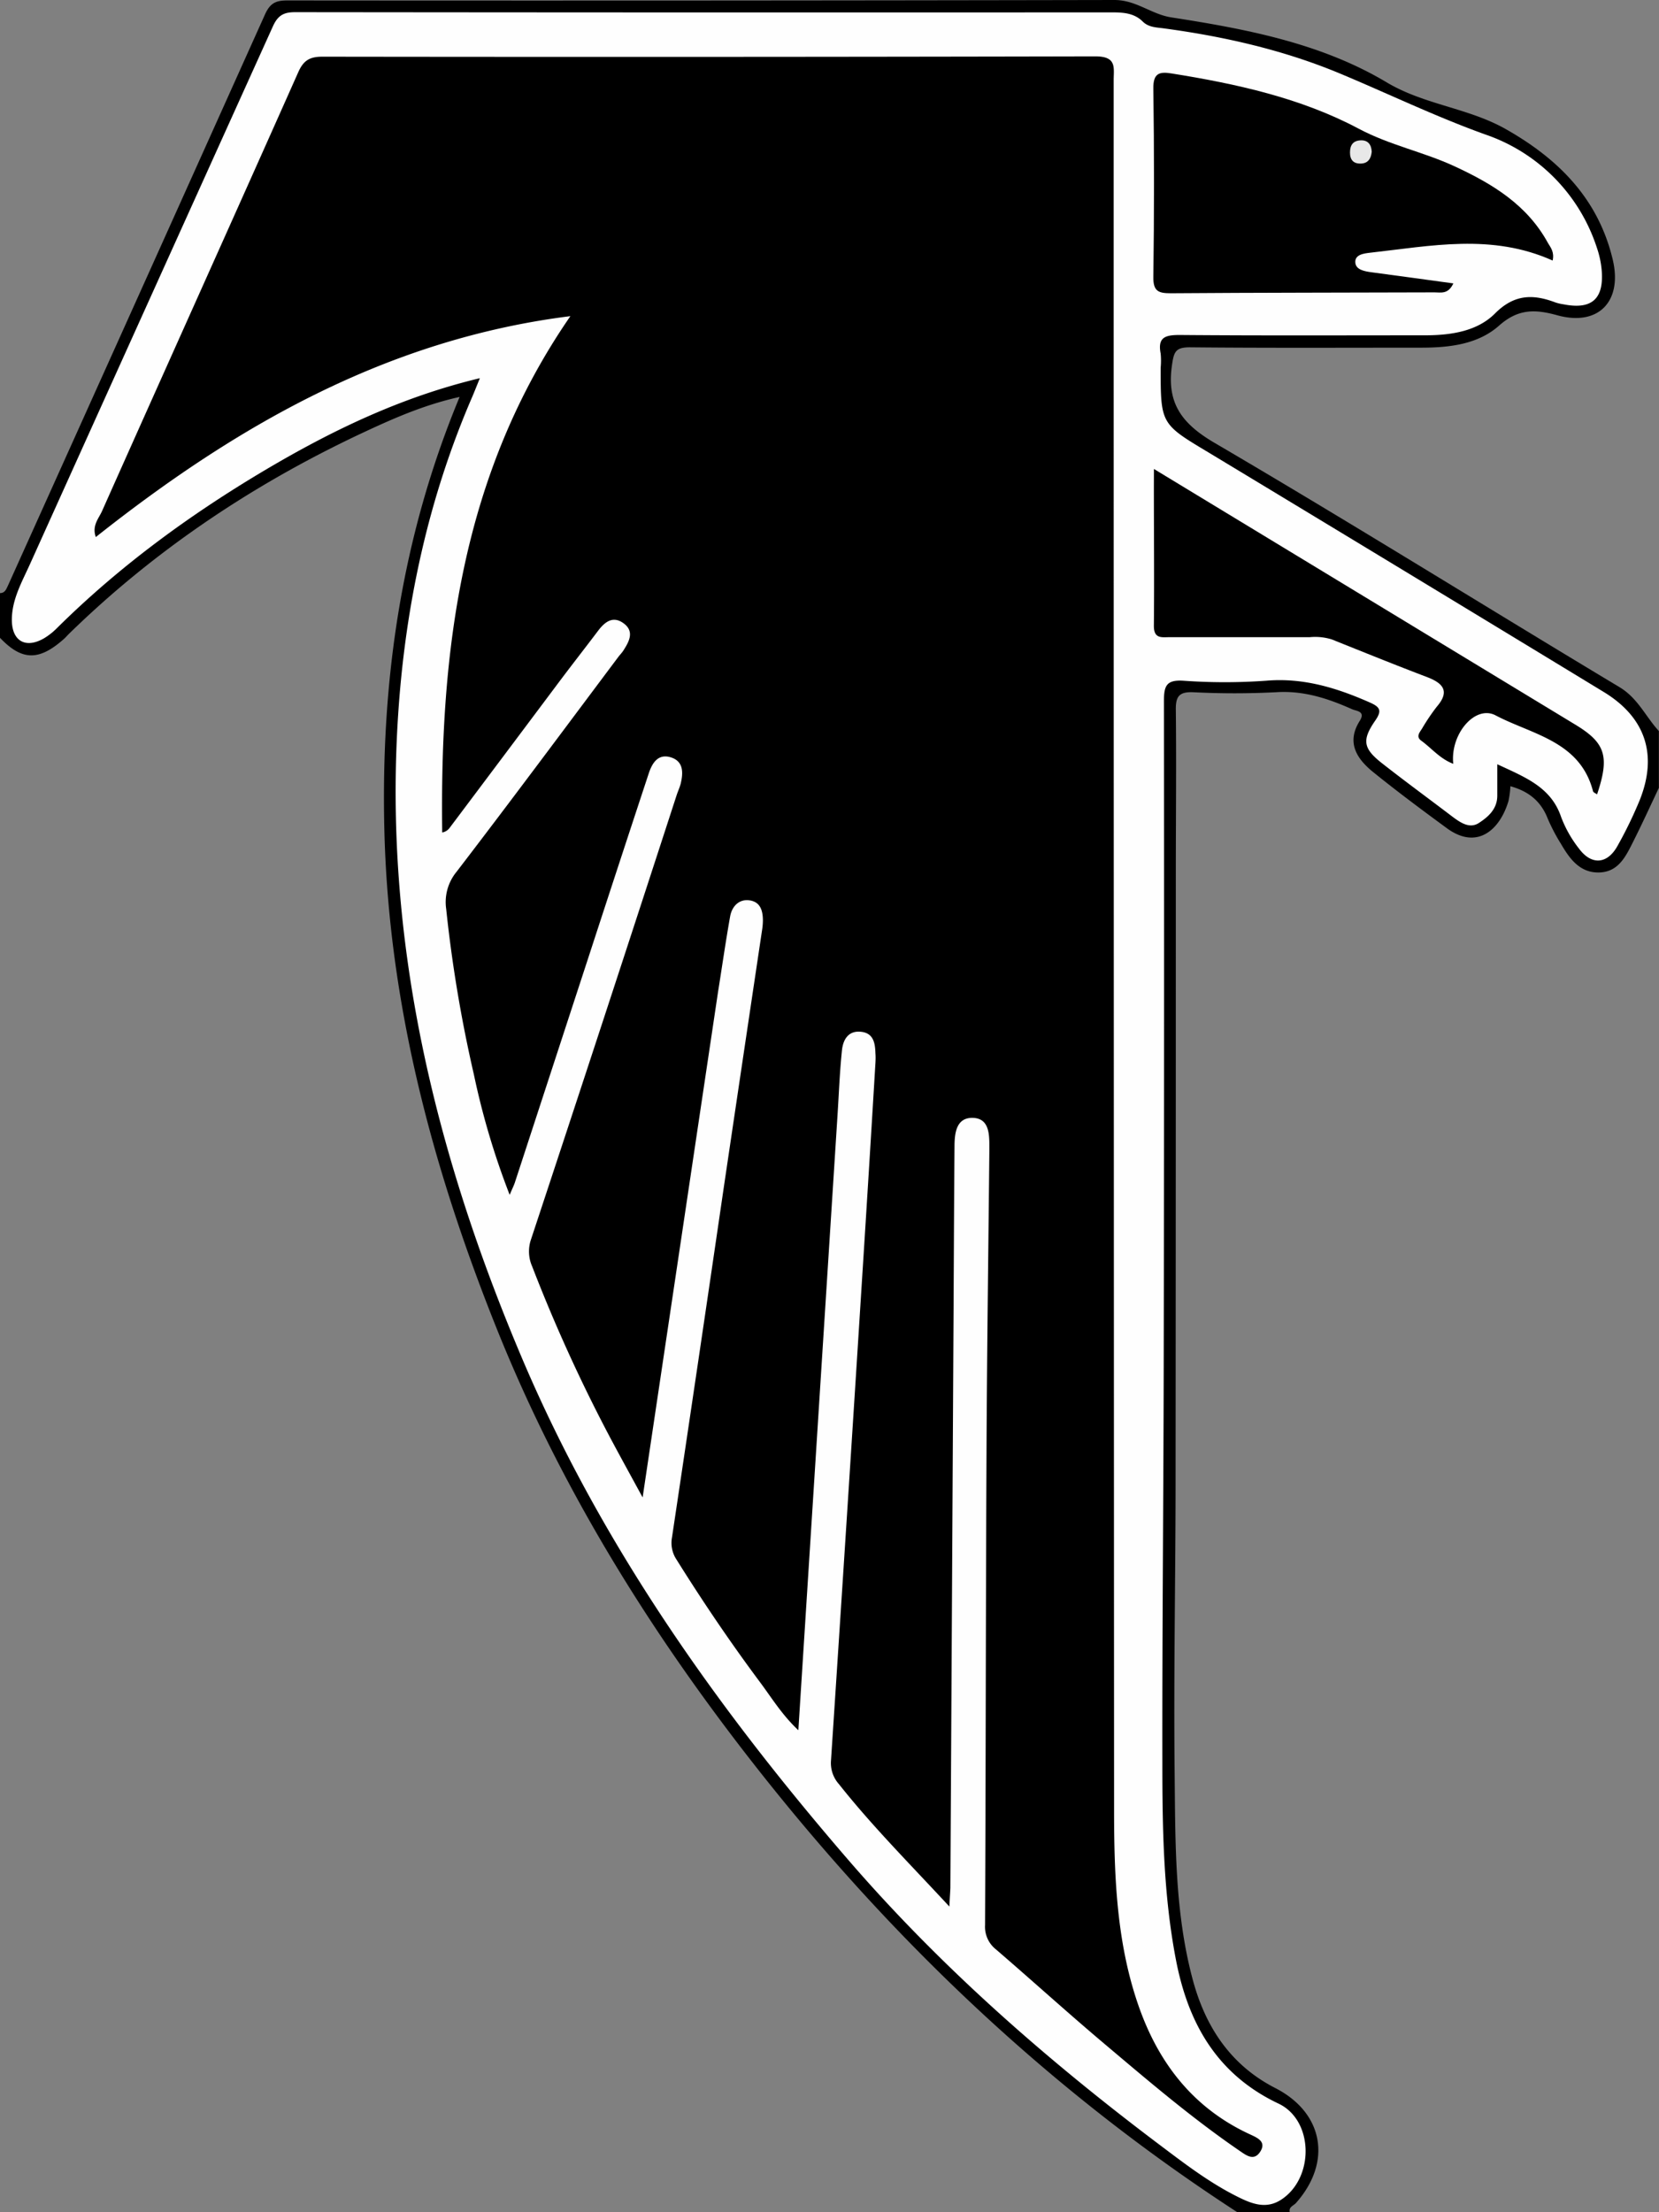
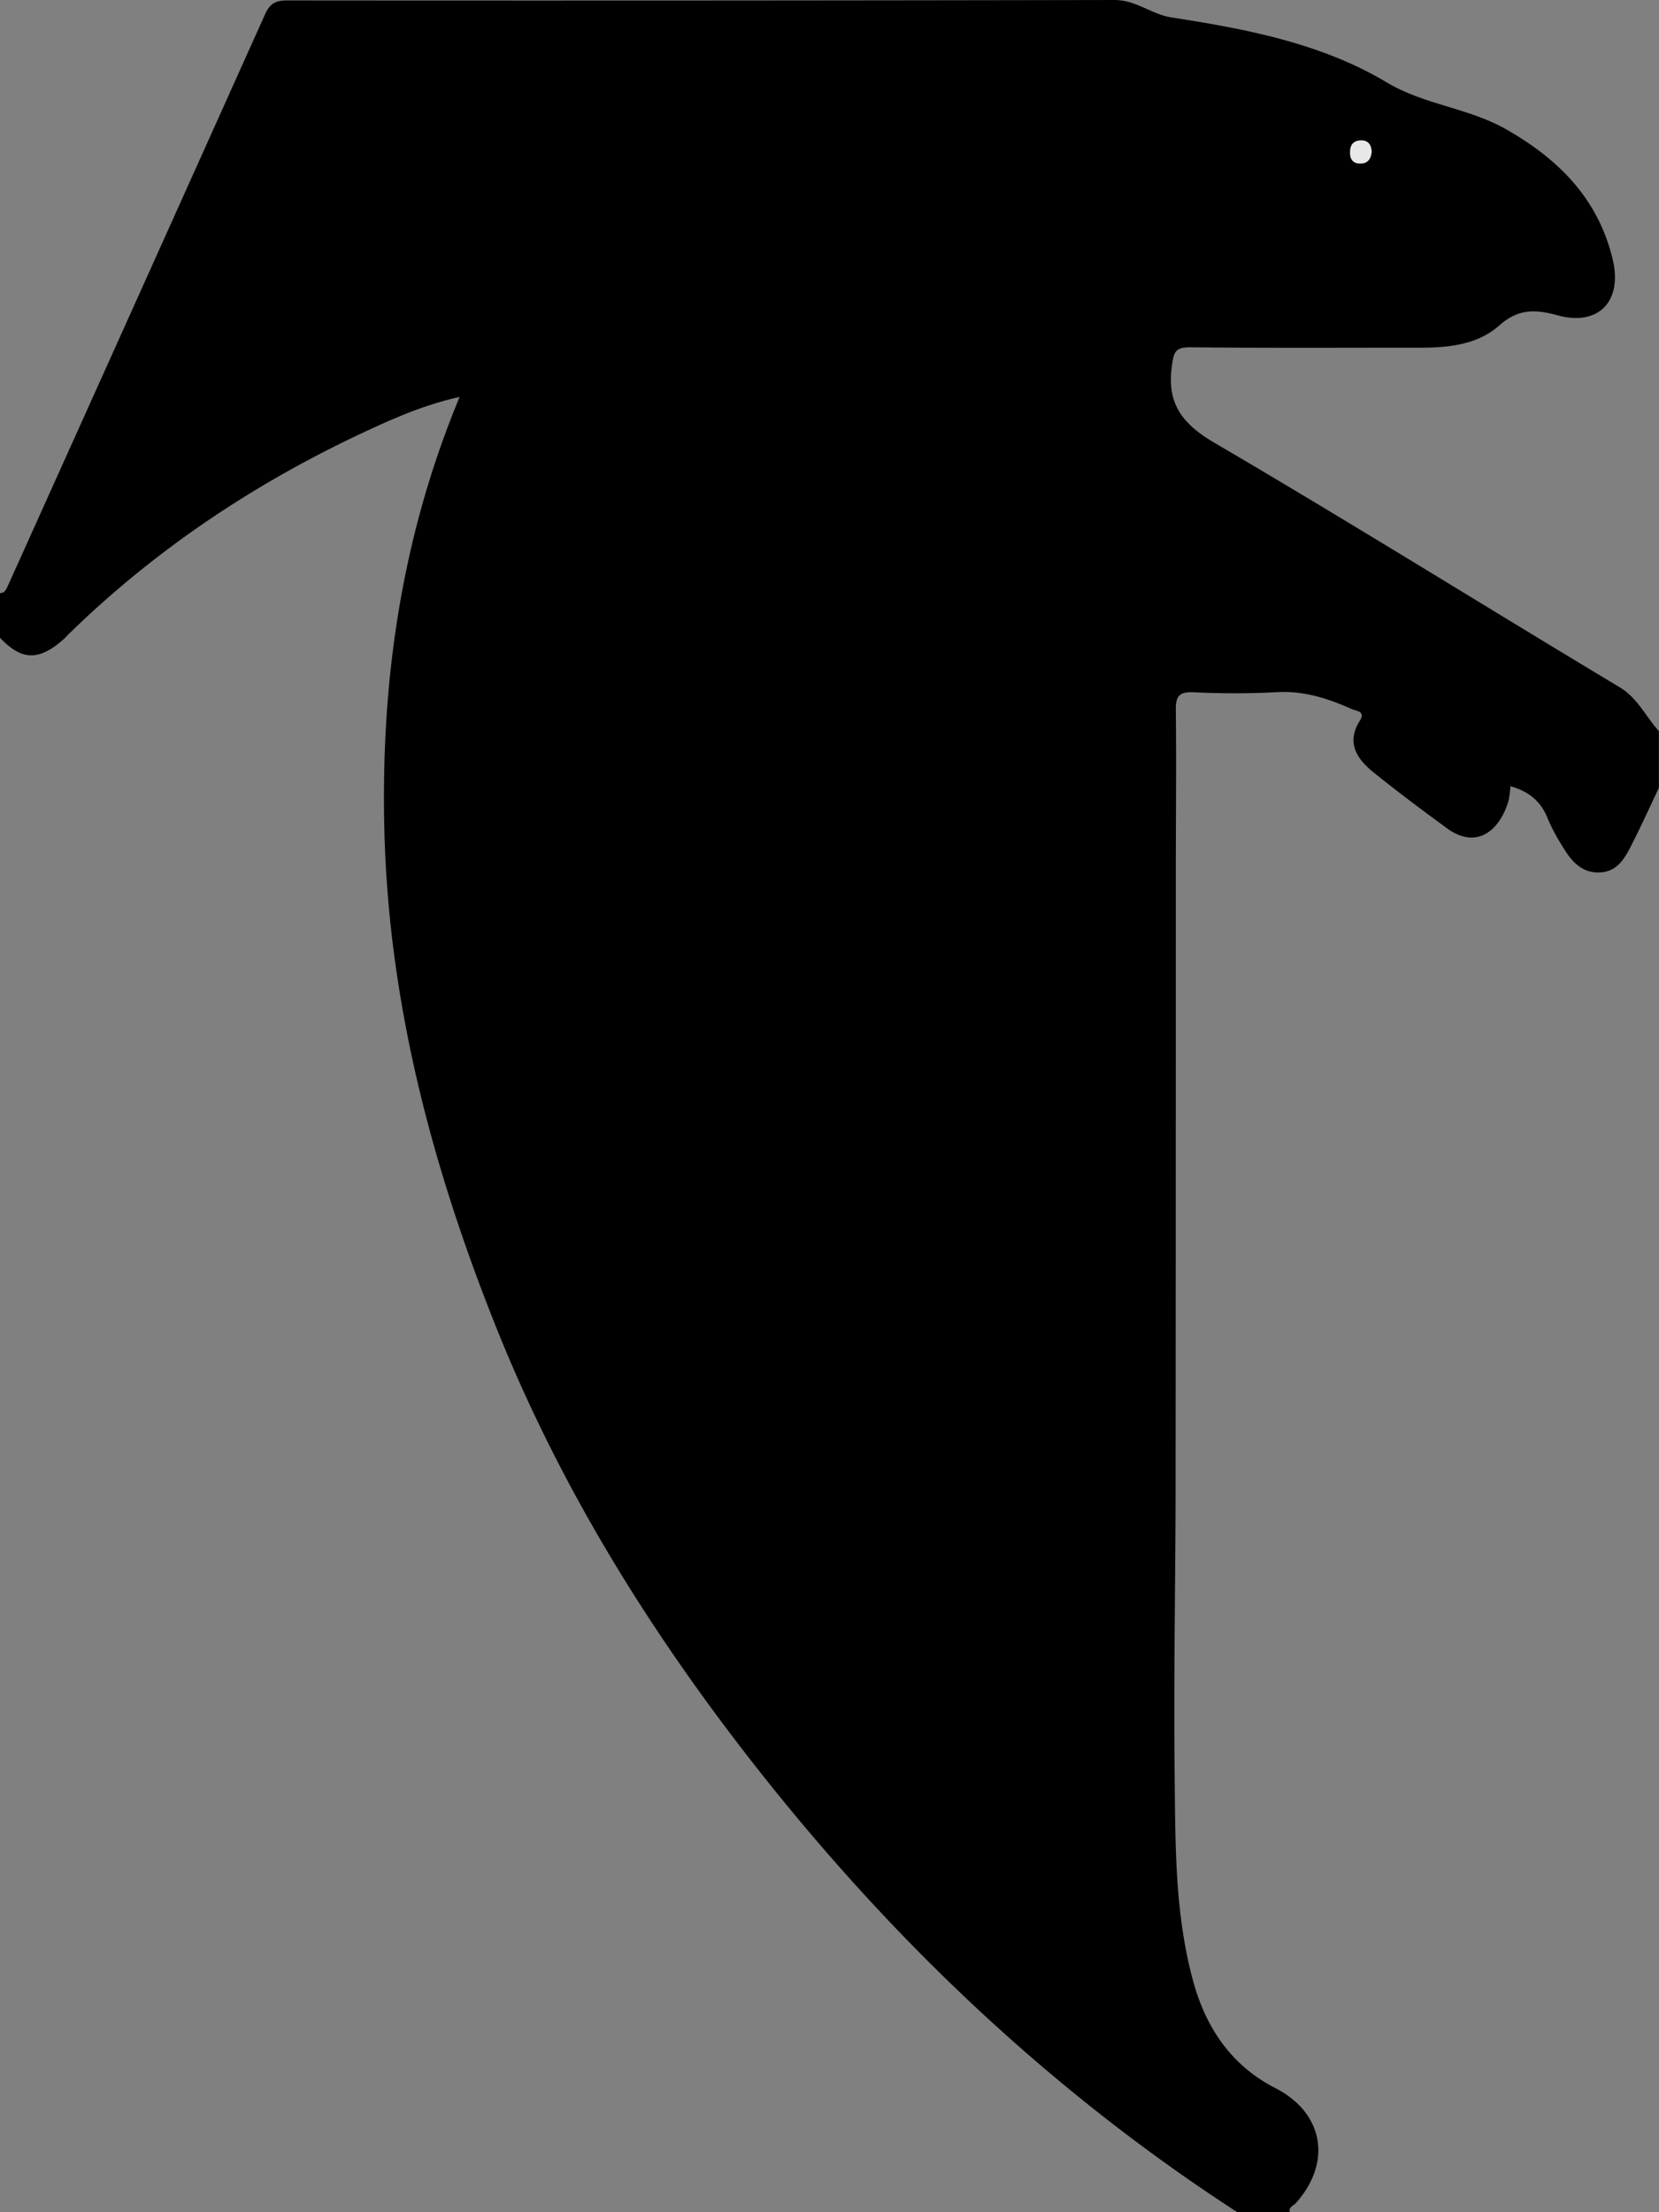
<svg xmlns="http://www.w3.org/2000/svg" viewBox="0 0 409 545.16">
  <rect x="0" y="0" width="409" height="545.16" fill="#808080" stroke="none" />
  <defs>
    <style>.cls-1{fill:#fefefe;}.cls-2{fill:#e8e8e8;}</style>
  </defs>
  <title>atlanta-falcons</title>
  <g id="Layer_2" data-name="Layer 2">
    <g id="logo-nfl">
      <g id="CSATcL.tif">
        <path d="M0,146.16c1.24,0,1.55-1,2-1.93Q33.69,73.94,65.31,3.6C66.59.75,68,.11,70.85.11Q172.79.2,274.73,0c5.42,0,9.08,3.52,14.07,4.29,18.4,2.85,36.89,6.35,53.05,16,9.34,5.57,20.12,6.28,29.4,11.54C384.26,39.2,394,49,397.57,63.87c2.51,10.36-3.47,16.64-13.66,13.82-5.48-1.51-9.64-1.61-14.33,2.55-5.22,4.64-12.3,5.44-19.25,5.44-19,0-38,.1-57-.09-3.58,0-3.93,1.18-4.4,4.42-1.35,9.31,2.38,14.37,10.5,19.13,33.53,19.63,66.51,40.2,99.83,60.2,4.54,2.72,6.44,7.26,9.71,10.82v14c-2.1,4.43-4.13,8.89-6.34,13.27-1.8,3.57-3.6,7.46-8.38,7.58s-7.29-3.39-9.43-7.07a44.91,44.91,0,0,1-3.24-6.18c-1.64-4.21-4.61-6.74-9.22-8a21.55,21.55,0,0,1-.47,3.65c-2.19,7.28-7.83,12.08-15.19,6.69-6.16-4.52-12.3-9.08-18.23-13.88-4-3.25-6.59-7.26-3.26-12.55,1.54-2.43-.84-2.43-1.87-2.89-5.95-2.66-12-4.64-18.75-4.19a202.74,202.74,0,0,1-20.48,0c-3.32-.11-4.27.95-4.23,4.26.15,13.49,0,27,0,40.47q0,74.68-.06,149.37c0,24.14-.5,48.28-.23,72.42.18,16.92,0,33.95,4.4,50.52,3.1,11.72,9.3,21.25,20.41,26.94,11.87,6.07,14.1,18.19,5.1,28.33-.61.69-1.82.94-1.53,2.24H305c-44.71-29-82.95-64.95-116.18-106.63-27.2-34.13-50.14-70.64-66.37-111.11-15.83-39.49-26.7-80.22-27.7-123.18-.85-36.45,4.18-71.79,18.56-106.4-8.48,1.89-15.77,5.06-22.9,8.37-27.18,12.62-51.88,29-73.4,50-.47.46-.91,1-1.41,1.41-6.06,5.32-10.23,5.21-15.6-.42Z" />
-         <path class="cls-1" d="M118.3,93.2c-19.58,4.69-36.68,13-53.13,22.75-18.52,11-35.79,23.64-51.13,38.84a16.46,16.46,0,0,1-3.12,2.47c-4.56,2.68-8,.76-8-4.51,0-5,2.47-9.3,4.44-13.66Q37.29,72.79,67.27,6.51C68.53,3.72,70,3,72.81,3q100.5.11,201,.05c2.87,0,5.71.07,7.91,2.26,1.45,1.44,3.34,1.43,5.11,1.67,14.89,2,29.51,5.32,43.37,11.08,12,5,23.72,10.69,36.06,15.11a43.8,43.8,0,0,1,27.42,27.87,23.39,23.39,0,0,1,1.17,5.34c.67,7.22-2.35,10-9.37,8.62a11.6,11.6,0,0,1-1.94-.44c-5.56-2.11-10.2-2.11-15,2.72-4.41,4.41-10.94,5.35-17.26,5.35-20.17,0-40.34.09-60.5-.08-3.58,0-5.4.62-4.64,4.58a18.45,18.45,0,0,1,0,3.49c0,13.94.06,13.85,12,21q48.66,29.37,97.21,58.89c10.32,6.27,13.4,15.49,8.86,26.76a103.12,103.12,0,0,1-5.44,11.19c-2.5,4.53-6.42,4.82-9.5.66a29.41,29.41,0,0,1-4.4-7.78c-2.49-7.37-8.81-9.77-15.74-13,0,2.95,0,5.35,0,7.75,0,3.3-2.27,5.24-4.52,6.71s-4.45,0-6.4-1.44c-5.82-4.43-11.74-8.75-17.5-13.27-4.63-3.63-5-5.68-1.69-10.48,1.74-2.5,1.24-3.37-1.35-4.51-8.14-3.59-16.34-6.12-25.49-5.35a142.84,142.84,0,0,1-20.48,0c-4.16-.25-4.75,1.3-4.75,5q.1,82.74-.06,165.49c-.06,32-.38,64-.33,96,0,16.3.24,32.63,3.35,48.73,3,15.63,10.12,28.25,25.28,35.43,8.72,4.12,8.89,18.36.63,23.7-3.6,2.33-7.06,1.06-10.4-.59-7.21-3.54-13.53-8.43-19.91-13.23-27.71-20.89-53.73-43.69-76.44-70-32.62-37.78-61.29-78.22-80.79-124.55C107,283.27,94.51,231.1,98.17,175.92c1.8-27.06,7.48-53.29,18.32-78.28C117,96.43,117.49,95.2,118.3,93.2Z" />
        <path d="M234.05,469.84C224.28,459.29,215,450,206.82,439.67a7.8,7.8,0,0,1-1.95-5.84q4-60.75,7.84-121.5,1.6-25.15,3.11-50.31c.05-.83.07-1.66,0-2.49-.07-2.46-.48-4.89-3.45-5.25-3.23-.4-4.53,1.93-4.8,4.57-.55,5.28-.75,10.6-1.09,15.91-3.21,50.27-6.41,100.55-9.66,151.63-4.08-3.83-6.61-8.05-9.51-11.92-7.26-9.74-14.06-19.79-20.5-30.09a7.42,7.42,0,0,1-1.14-5.51q6.47-43.15,12.78-86.34,4.68-31.57,9.4-63.15a17.2,17.2,0,0,0,.23-2.48c0-2.32-.52-4.55-3.16-5s-4.45,1.39-4.91,3.9c-1.11,6.22-2,12.47-3,18.72-6.13,41.05-12.25,82.09-18.58,124.5-3.08-5.66-5.61-10.23-8.06-14.84A392.13,392.13,0,0,1,131.2,312.1a9.11,9.11,0,0,1-.29-6.66Q149,250.77,166.8,196c.31-.95.74-1.86,1-2.82.68-2.79.74-5.66-2.58-6.59-3.05-.85-4.46,1.52-5.28,4q-7.49,22.69-14.9,45.43l-18.12,55.43c-.26.77-.64,1.5-1.27,3a189.15,189.15,0,0,1-8.83-29.69A338.94,338.94,0,0,1,110,224a11.77,11.77,0,0,1,2.54-9.14c13.46-17.54,26.64-35.29,39.92-53,.4-.53.88-1,1.24-1.57,1.4-2.19,2.74-4.64.11-6.63s-4.65-.47-6.34,1.76c-3.11,4.12-6.29,8.18-9.39,12.3Q124.49,185.87,110.86,204a2.87,2.87,0,0,1-1.84,1.15c-.59-44.93,4.76-88.34,31.6-127.24-45.08,5.65-82.37,27-117,54.44-1-2.82.73-4.59,1.54-6.41C41.24,89.87,57.48,53.85,73.55,17.75c1.3-2.91,2.86-3.79,6-3.78q95.25.13,190.49-.08c5.33,0,4.52,2.77,4.52,5.89q0,213,.1,426c0,16.74.58,33.63,6.44,49.66,5,13.64,13.54,24.29,27,30.51,1.85.86,4.17,1.8,2.61,4.27s-3.5.91-5.18-.24c-11.83-8.1-22.7-17.41-33.63-26.63-8.89-7.51-17.52-15.34-26.34-22.93a7.09,7.09,0,0,1-2.71-6c.18-38.83.17-77.66.36-116.49.11-24.81.46-49.63.7-74.44,0-.33,0-.67,0-1,0-3.09-.09-6.79-3.93-7-4.15-.19-4.63,3.56-4.66,6.85-.11,13.33-.16,26.66-.23,40q-.39,71.48-.79,142.94C234.25,466.45,234.16,467.56,234.05,469.84Z" />
-         <path d="M382.78,64.21c-15-6.74-30-3.59-45-1.93-1.55.18-3.85.45-3.64,2.49.17,1.73,2.29,2.1,4,2.33,6.64.88,13.28,1.8,20.16,2.74-1.28,2.78-3.13,2.2-4.67,2.21-21.66.07-43.32.06-65,.22-3,0-4.34-.46-4.29-4q.32-23.25,0-46.48c-.05-3.75,1.5-4.17,4.42-3.7,16,2.55,32,6.07,46.17,13.61,7.74,4.11,16,5.73,23.66,9.28,9.38,4.33,17.92,9.52,23.05,18.93C382.29,61,383.24,62.1,382.78,64.21Z" />
-         <path d="M284.48,115.57l29.86,18.11,74.1,44.94c7.38,4.48,8.42,7.82,5.29,17.14-.38-.28-.93-.47-1-.78-3.2-12.35-15-13.94-24-18.68-5-2.66-11.24,4.53-10.45,11.93-3.29-1.24-5.33-3.84-7.87-5.68-1.38-1-.46-2,.17-3a50.94,50.94,0,0,1,3.62-5.37c3.27-3.78,1.64-5.76-2.27-7.28-7.89-3-15.74-6.17-23.58-9.32a13.87,13.87,0,0,0-5.42-.56q-17.22,0-34.46,0c-2,0-4,.49-4-2.75.11-11.49,0-23,0-34.46Z" />
        <path class="cls-2" d="M338.18,37.4c-.17,1.57-.81,2.84-2.65,2.91s-2.71-.9-2.71-2.72.74-2.89,2.55-3S338.09,35.55,338.18,37.4Z" />
      </g>
    </g>
  </g>
</svg>